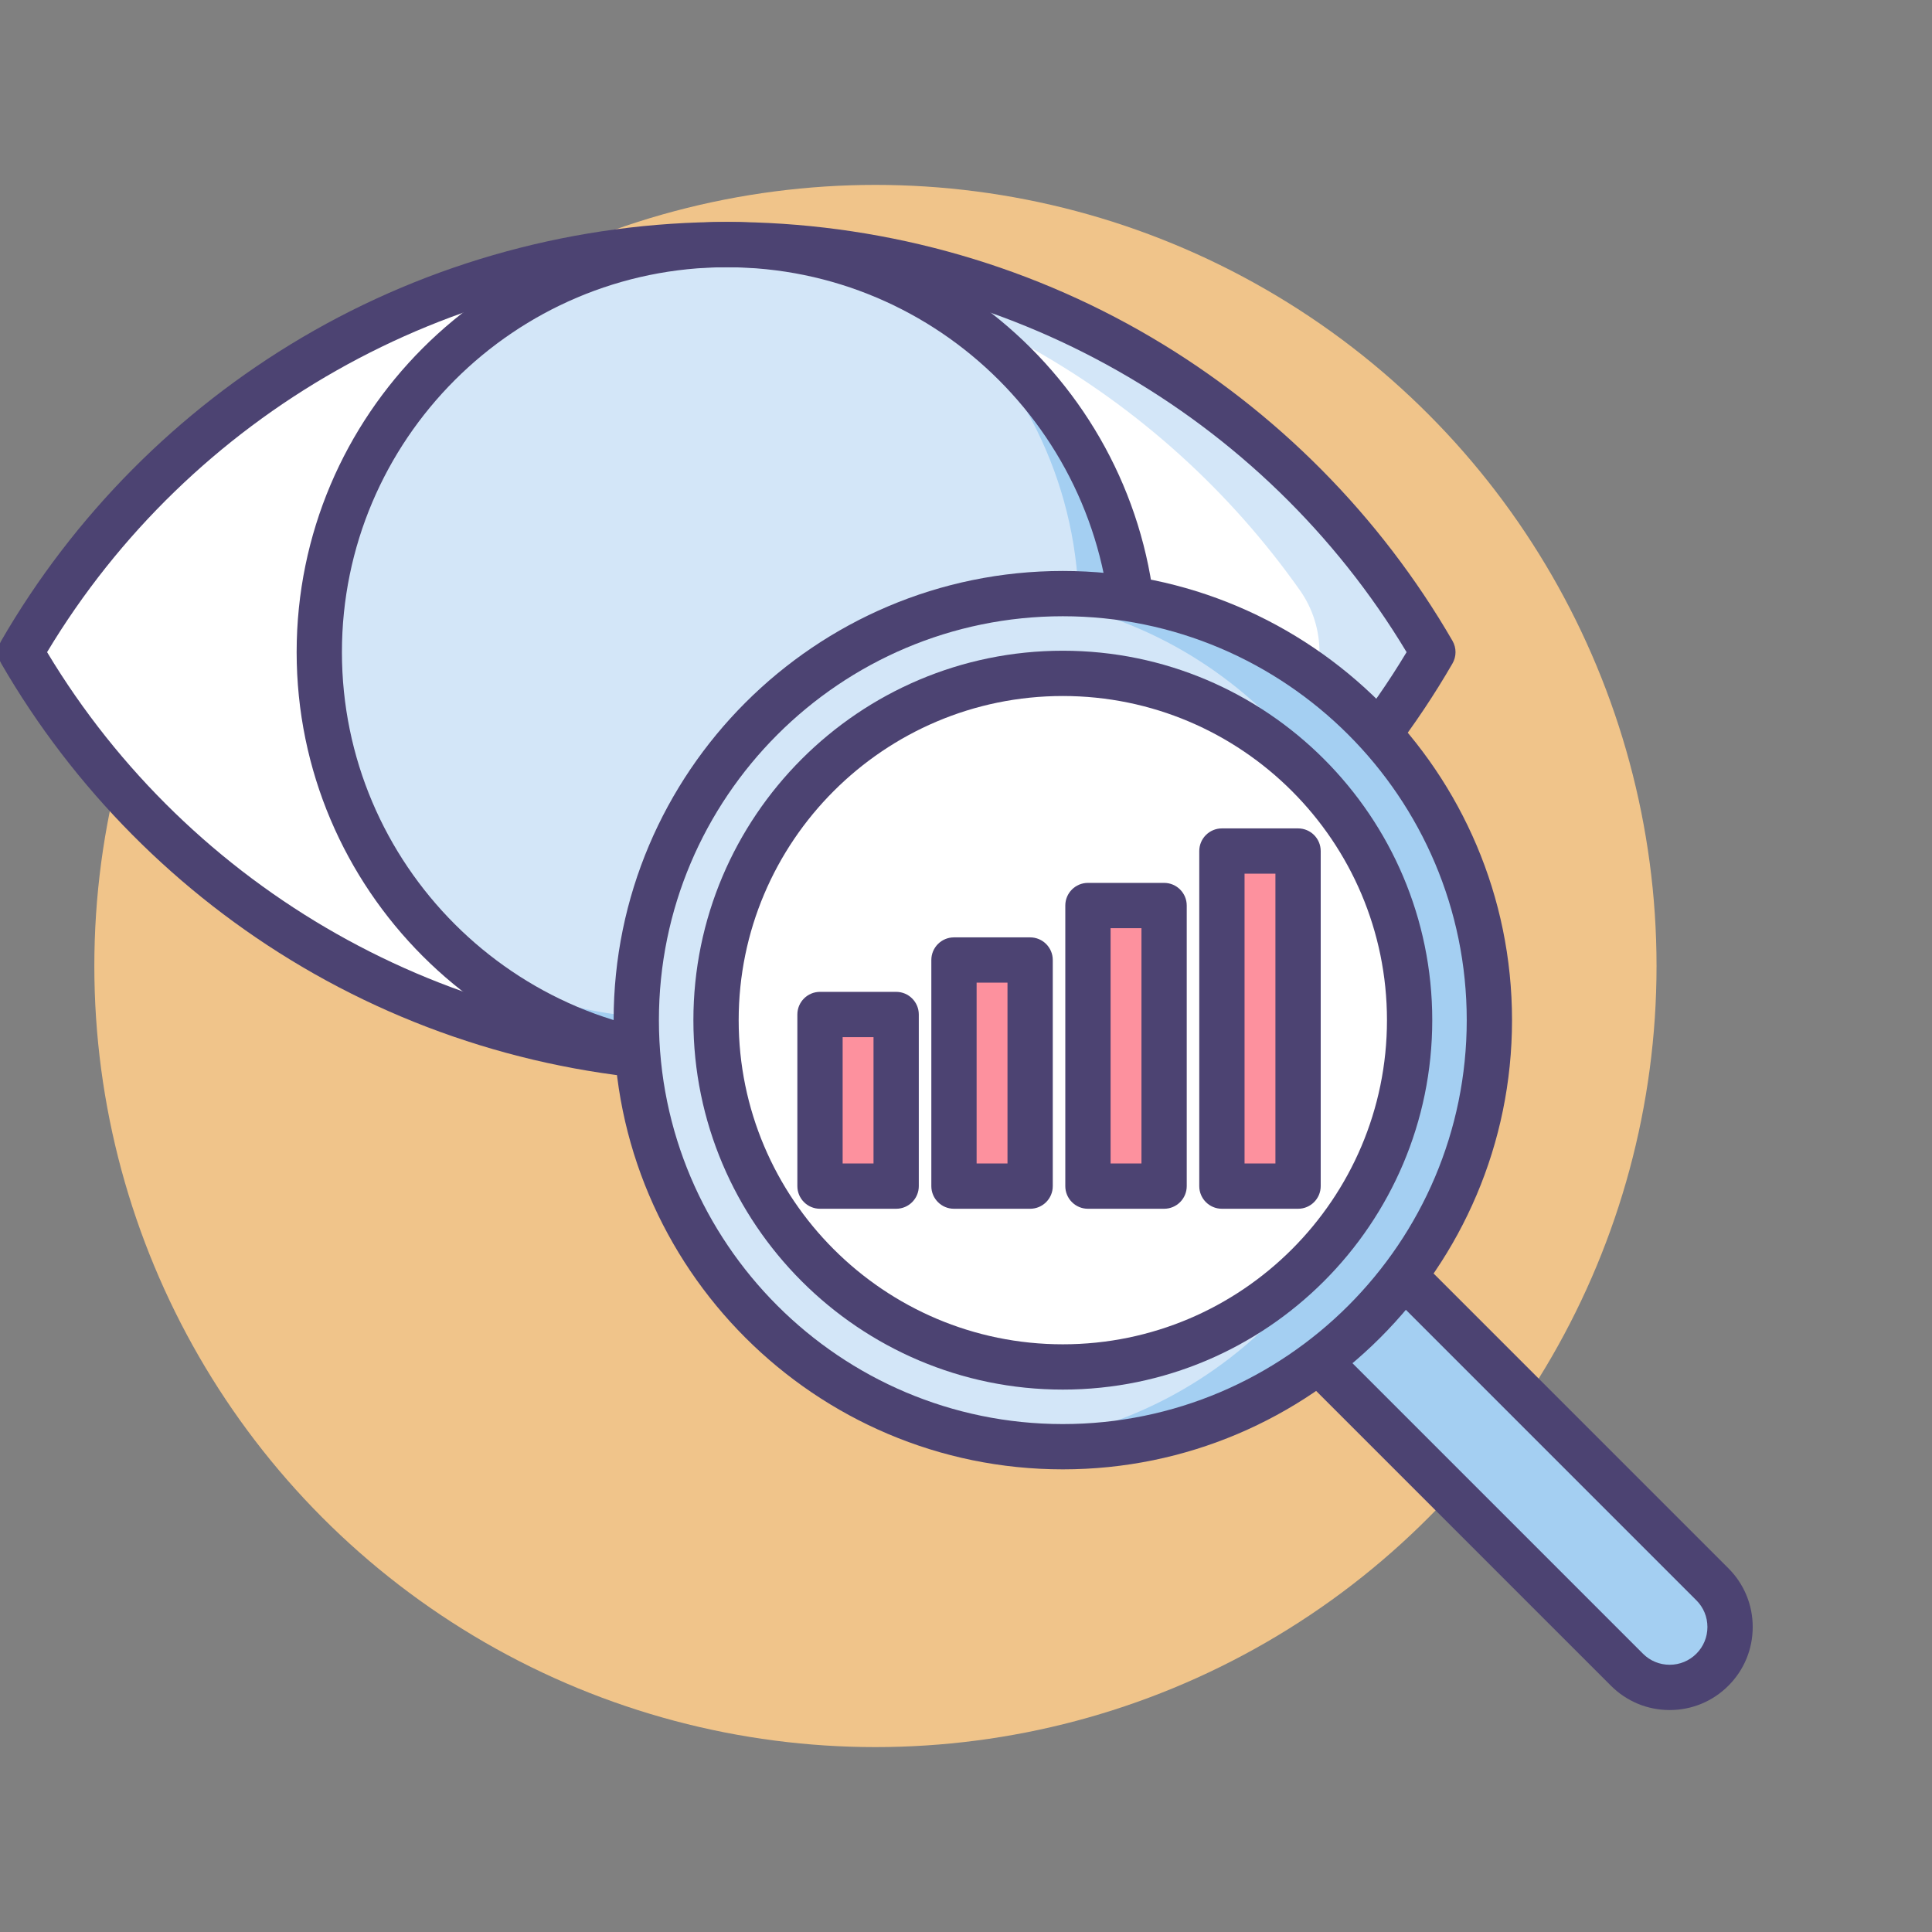
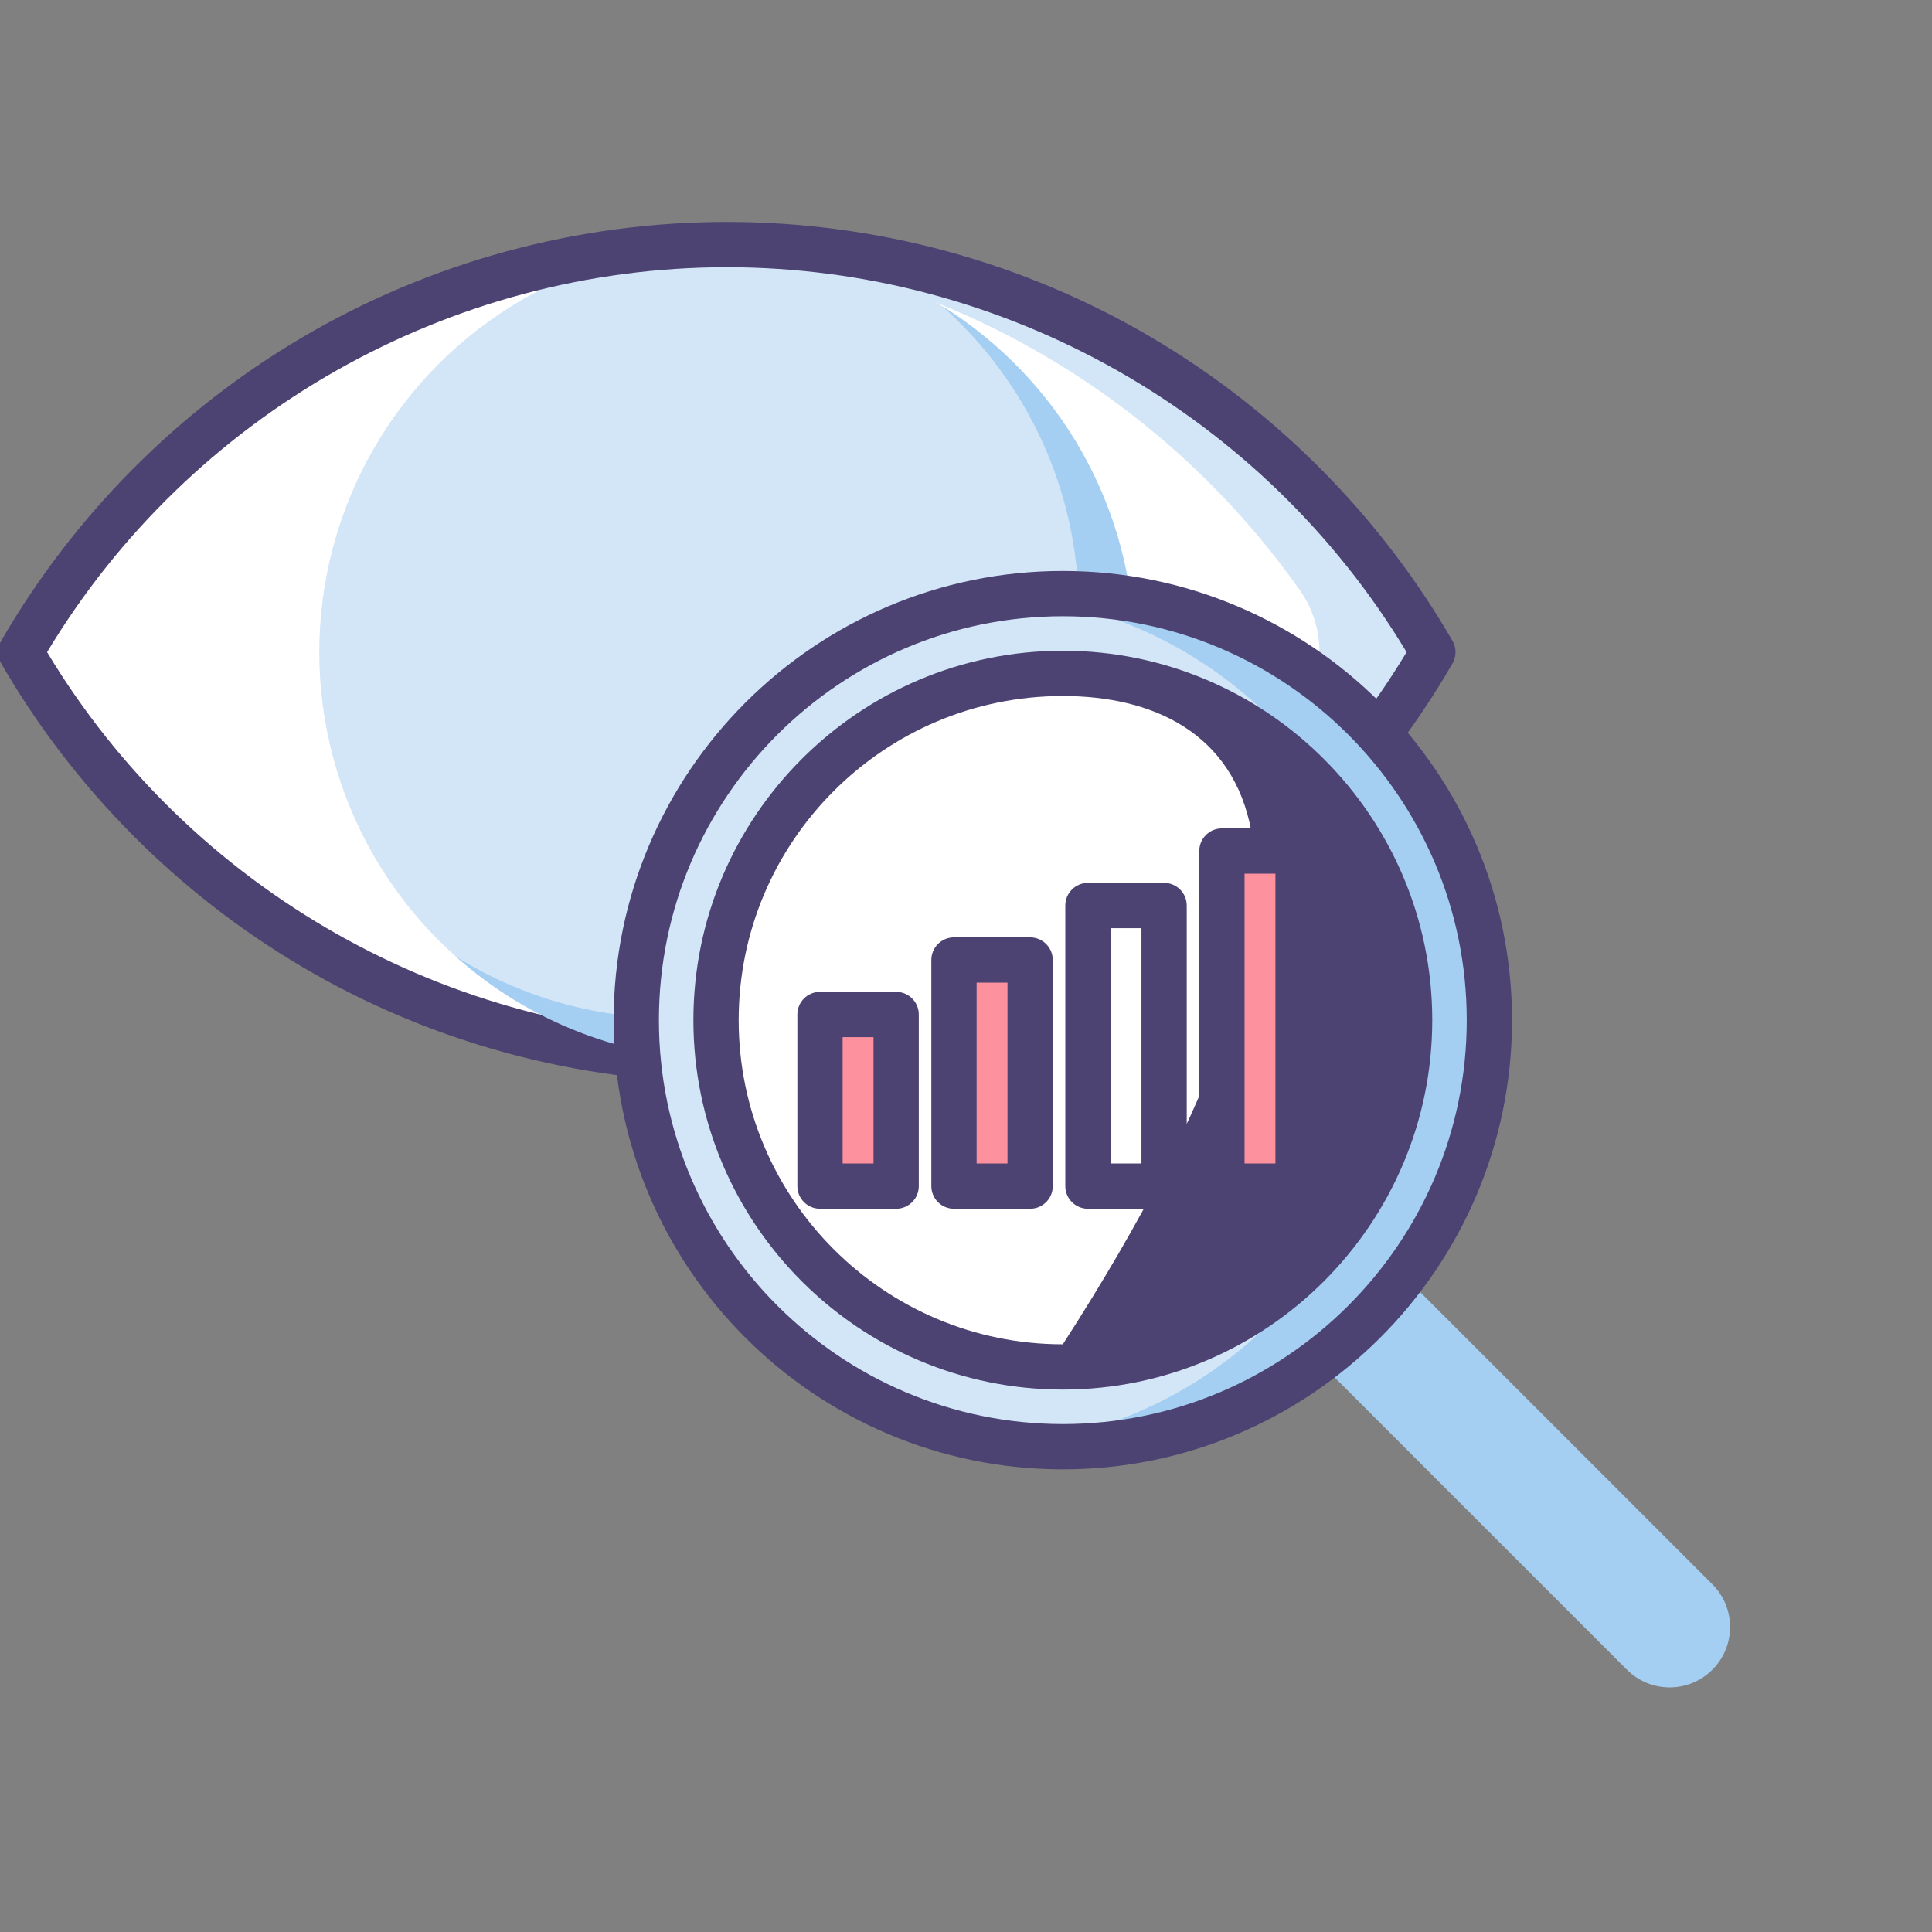
<svg xmlns="http://www.w3.org/2000/svg" version="1.1" id="Icon_Set" x="0px" y="0px" viewBox="0 0 512 512" style="enable-background:new 0 0 512 512;" xml:space="preserve">
  <rect x="0" y="0" width="512" height="512" fill="#808080" stroke="none" />
  <style type="text/css">
	.st0{fill:#4C4372;}
	.st1{fill:#F0C48A;}
	.st2{fill:#FD919E;}
	.st3{fill:#E8677D;}
	.st4{fill:#A4CFF2;}
	.st5{fill:#D3E6F8;}
	.st6{fill:#FFFFFF;}
	.st7{fill:#7BABF1;}
</style>
  <g>
    <g>
      <g>
        <g>
          <g>
-             <circle class="st1" cx="232" cy="256" r="207" />
-           </g>
+             </g>
        </g>
      </g>
    </g>
    <g>
      <g>
        <g>
          <path class="st6" d="M192.62,64.821c-79.953,0-149.756,43.442-187.106,108.005c37.35,64.564,107.153,108.005,187.106,108.005      c79.954,0,149.757-43.442,187.106-108.005C342.377,108.262,272.574,64.821,192.62,64.821z" />
        </g>
      </g>
    </g>
    <g>
      <g>
        <g>
          <path class="st5" d="M192.62,64.821c-4.153,0-8.276,0.124-12.37,0.354c67.859,3.832,127.342,38.985,164.224,91.234      c6.933,9.822,6.933,23.011,0,32.832c-36.881,52.251-96.364,87.402-164.224,91.235c4.094,0.23,8.217,0.354,12.37,0.354      c79.953,0,149.757-43.442,187.106-108.005C342.377,108.262,272.574,64.821,192.62,64.821z" />
        </g>
      </g>
    </g>
    <g>
      <g>
        <g>
          <circle class="st5" cx="192.62" cy="172.826" r="108.006" />
        </g>
      </g>
    </g>
    <g>
      <g>
        <g>
          <path class="st0" d="M192.62,286.831c-39.664,0-78.592-10.589-112.576-30.622c-32.984-19.444-60.552-47.238-79.723-80.378      c-1.075-1.859-1.075-4.15,0-6.01c19.171-33.14,46.739-60.934,79.723-80.378C114.028,69.409,152.956,58.82,192.62,58.82      c39.664,0,78.593,10.589,112.577,30.623c32.984,19.444,60.552,47.238,79.723,80.378c1.075,1.859,1.075,4.15,0,6.01      c-19.171,33.14-46.739,60.934-79.723,80.378C271.213,276.242,232.285,286.831,192.62,286.831z M12.479,172.826      c37.868,63.009,106.566,102.005,180.141,102.005c73.575,0,142.273-38.996,180.141-102.005      C334.893,109.817,266.194,70.82,192.62,70.82C119.046,70.82,50.348,109.817,12.479,172.826z" />
        </g>
      </g>
    </g>
    <g>
      <g>
        <g>
          <path class="st4" d="M249.671,81.109c22.223,19.782,36.226,48.601,36.226,80.693c0,59.65-48.356,108.006-108.006,108.006      c-20.946,0-40.495-5.969-57.051-16.29c19.082,16.986,44.223,27.312,71.78,27.312c59.65,0,108.006-48.356,108.006-108.005      C300.626,134.122,280.263,100.18,249.671,81.109z" />
        </g>
      </g>
    </g>
    <g>
      <g>
        <g>
-           <path class="st0" d="M192.62,286.831c-62.863,0-114.006-51.143-114.006-114.005c0-62.863,51.142-114.006,114.006-114.006      s114.006,51.143,114.006,114.006C306.626,235.689,255.483,286.831,192.62,286.831z M192.62,70.82      c-56.246,0-102.006,45.76-102.006,102.006s45.76,102.005,102.006,102.005s102.006-45.759,102.006-102.005      S248.866,70.82,192.62,70.82z" />
-         </g>
+           </g>
      </g>
    </g>
    <g>
      <g>
        <path class="st4" d="M453.797,442.49L453.797,442.49c-6.252,6.252-16.388,6.252-22.64,0L329.496,340.83l22.641-22.64     l101.66,101.661C460.049,426.102,460.049,436.238,453.797,442.49z" />
      </g>
    </g>
    <g>
      <g>
-         <path class="st0" d="M442.477,453.179c-5.879,0-11.406-2.289-15.563-6.446l-101.662-101.66c-1.125-1.125-1.757-2.651-1.757-4.242     c0-1.591,0.632-3.117,1.757-4.242l22.641-22.641c1.125-1.126,2.651-1.758,4.243-1.758c1.591,0,3.118,0.632,4.243,1.758     L458.04,415.608c4.157,4.156,6.447,9.684,6.447,15.563c0,5.878-2.29,11.405-6.447,15.563     C453.882,450.89,448.355,453.179,442.477,453.179z M337.981,340.83l97.419,97.418c1.89,1.89,4.404,2.931,7.077,2.931     c2.673,0,5.186-1.041,7.077-2.931c1.891-1.891,2.932-4.404,2.932-7.077c0-2.674-1.042-5.188-2.932-7.077l-97.418-97.419     L337.981,340.83z" />
-       </g>
+         </g>
    </g>
    <g>
      <g>
        <circle class="st5" cx="281.659" cy="270.353" r="113.042" />
      </g>
    </g>
    <g>
      <g>
        <path class="st4" d="M281.659,157.31c-4.18,0-8.303,0.234-12.365,0.676c56.612,6.161,100.676,54.114,100.676,112.366     c0,58.252-44.064,106.205-100.676,112.365c4.062,0.442,8.186,0.676,12.365,0.676c62.431,0,113.042-50.611,113.042-113.042     S344.09,157.31,281.659,157.31z" />
      </g>
    </g>
    <g>
      <g>
        <circle class="st6" cx="281.659" cy="270.353" r="91.902" />
      </g>
    </g>
    <g>
      <g>
-         <path class="st0" d="M281.659,368.255c-53.983,0-97.902-43.919-97.902-97.902c0-53.984,43.919-97.903,97.902-97.903     c53.984,0,97.903,43.919,97.903,97.903C379.561,324.336,335.643,368.255,281.659,368.255z M281.659,184.449     c-47.367,0-85.902,38.536-85.902,85.903c0,47.367,38.536,85.902,85.902,85.902c47.367,0,85.903-38.535,85.903-85.902     C367.561,222.985,329.026,184.449,281.659,184.449z" />
+         <path class="st0" d="M281.659,368.255c-53.983,0-97.902-43.919-97.902-97.902c0-53.984,43.919-97.903,97.902-97.903     c53.984,0,97.903,43.919,97.903,97.903C379.561,324.336,335.643,368.255,281.659,368.255z M281.659,184.449     c-47.367,0-85.902,38.536-85.902,85.903c0,47.367,38.536,85.902,85.902,85.902C367.561,222.985,329.026,184.449,281.659,184.449z" />
      </g>
    </g>
    <g>
      <g>
        <path class="st0" d="M281.659,389.394c-65.64,0-119.041-53.401-119.041-119.041c0-65.64,53.402-119.042,119.041-119.042     c65.64,0,119.042,53.402,119.042,119.042C400.701,335.992,347.299,389.394,281.659,389.394z M281.659,163.311     c-59.023,0-107.042,48.019-107.042,107.042c0,59.022,48.019,107.041,107.042,107.041c59.023,0,107.042-48.019,107.042-107.041     C388.701,211.329,340.682,163.311,281.659,163.311z" />
      </g>
    </g>
    <g>
      <g>
        <rect x="217.309" y="268.851" class="st2" width="20.182" height="45.483" />
      </g>
    </g>
    <g>
      <g>
        <rect x="252.813" y="254.413" class="st2" width="20.182" height="59.922" />
      </g>
    </g>
    <g>
      <g>
-         <rect x="288.316" y="239.974" class="st2" width="20.182" height="74.361" />
-       </g>
+         </g>
    </g>
    <g>
      <g>
        <rect x="323.819" y="225.535" class="st2" width="20.182" height="88.799" />
      </g>
    </g>
    <g>
      <g>
        <path class="st0" d="M237.491,320.334h-20.182c-3.314,0-6-2.687-6-6v-45.482c0-3.314,2.686-6,6-6h20.182c3.313,0,6,2.686,6,6     v45.482C243.491,317.647,240.805,320.334,237.491,320.334z M223.309,308.334h8.182v-33.482h-8.182V308.334z" />
      </g>
    </g>
    <g>
      <g>
        <path class="st0" d="M272.995,320.334h-20.182c-3.314,0-6-2.687-6-6v-59.921c0-3.314,2.686-6,6-6h20.182c3.314,0,6,2.686,6,6     v59.921C278.995,317.647,276.308,320.334,272.995,320.334z M258.813,308.334h8.182v-47.921h-8.182V308.334z" />
      </g>
    </g>
    <g>
      <g>
        <path class="st0" d="M308.498,320.334h-20.182c-3.314,0-6-2.687-6-6v-74.36c0-3.313,2.686-6,6-6h20.182c3.313,0,6,2.687,6,6     v74.36C314.498,317.647,311.811,320.334,308.498,320.334z M294.316,308.334h8.182v-62.36h-8.182V308.334z" />
      </g>
    </g>
    <g>
      <g>
        <path class="st0" d="M344.001,320.334h-20.182c-3.313,0-6-2.687-6-6v-88.799c0-3.314,2.687-6,6-6h20.182c3.313,0,6,2.686,6,6     v88.799C350.001,317.647,347.314,320.334,344.001,320.334z M329.819,308.334h8.182v-76.799h-8.182V308.334z" />
      </g>
    </g>
  </g>
</svg>